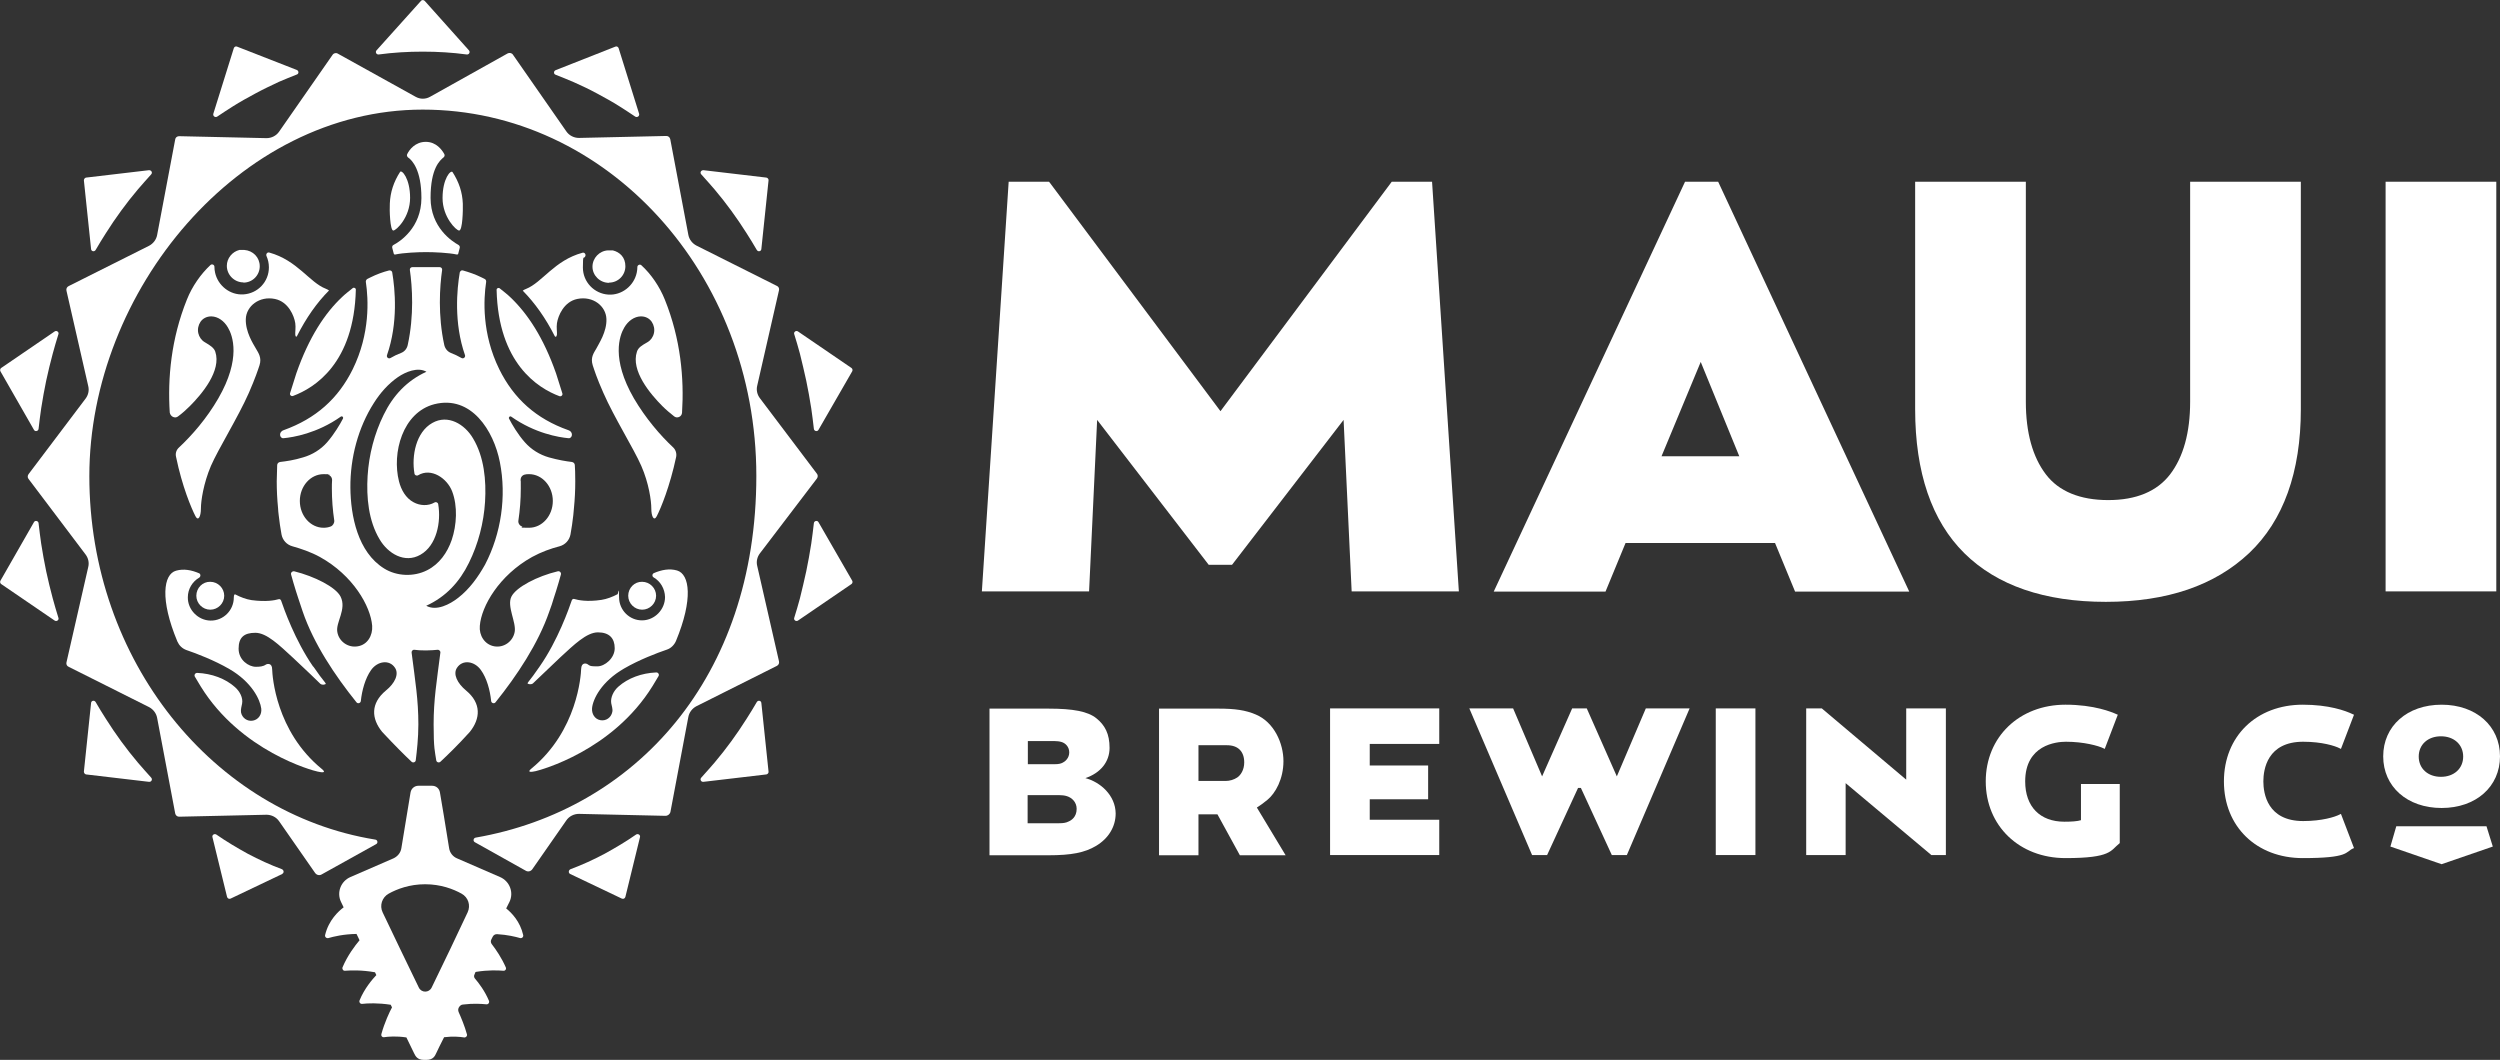
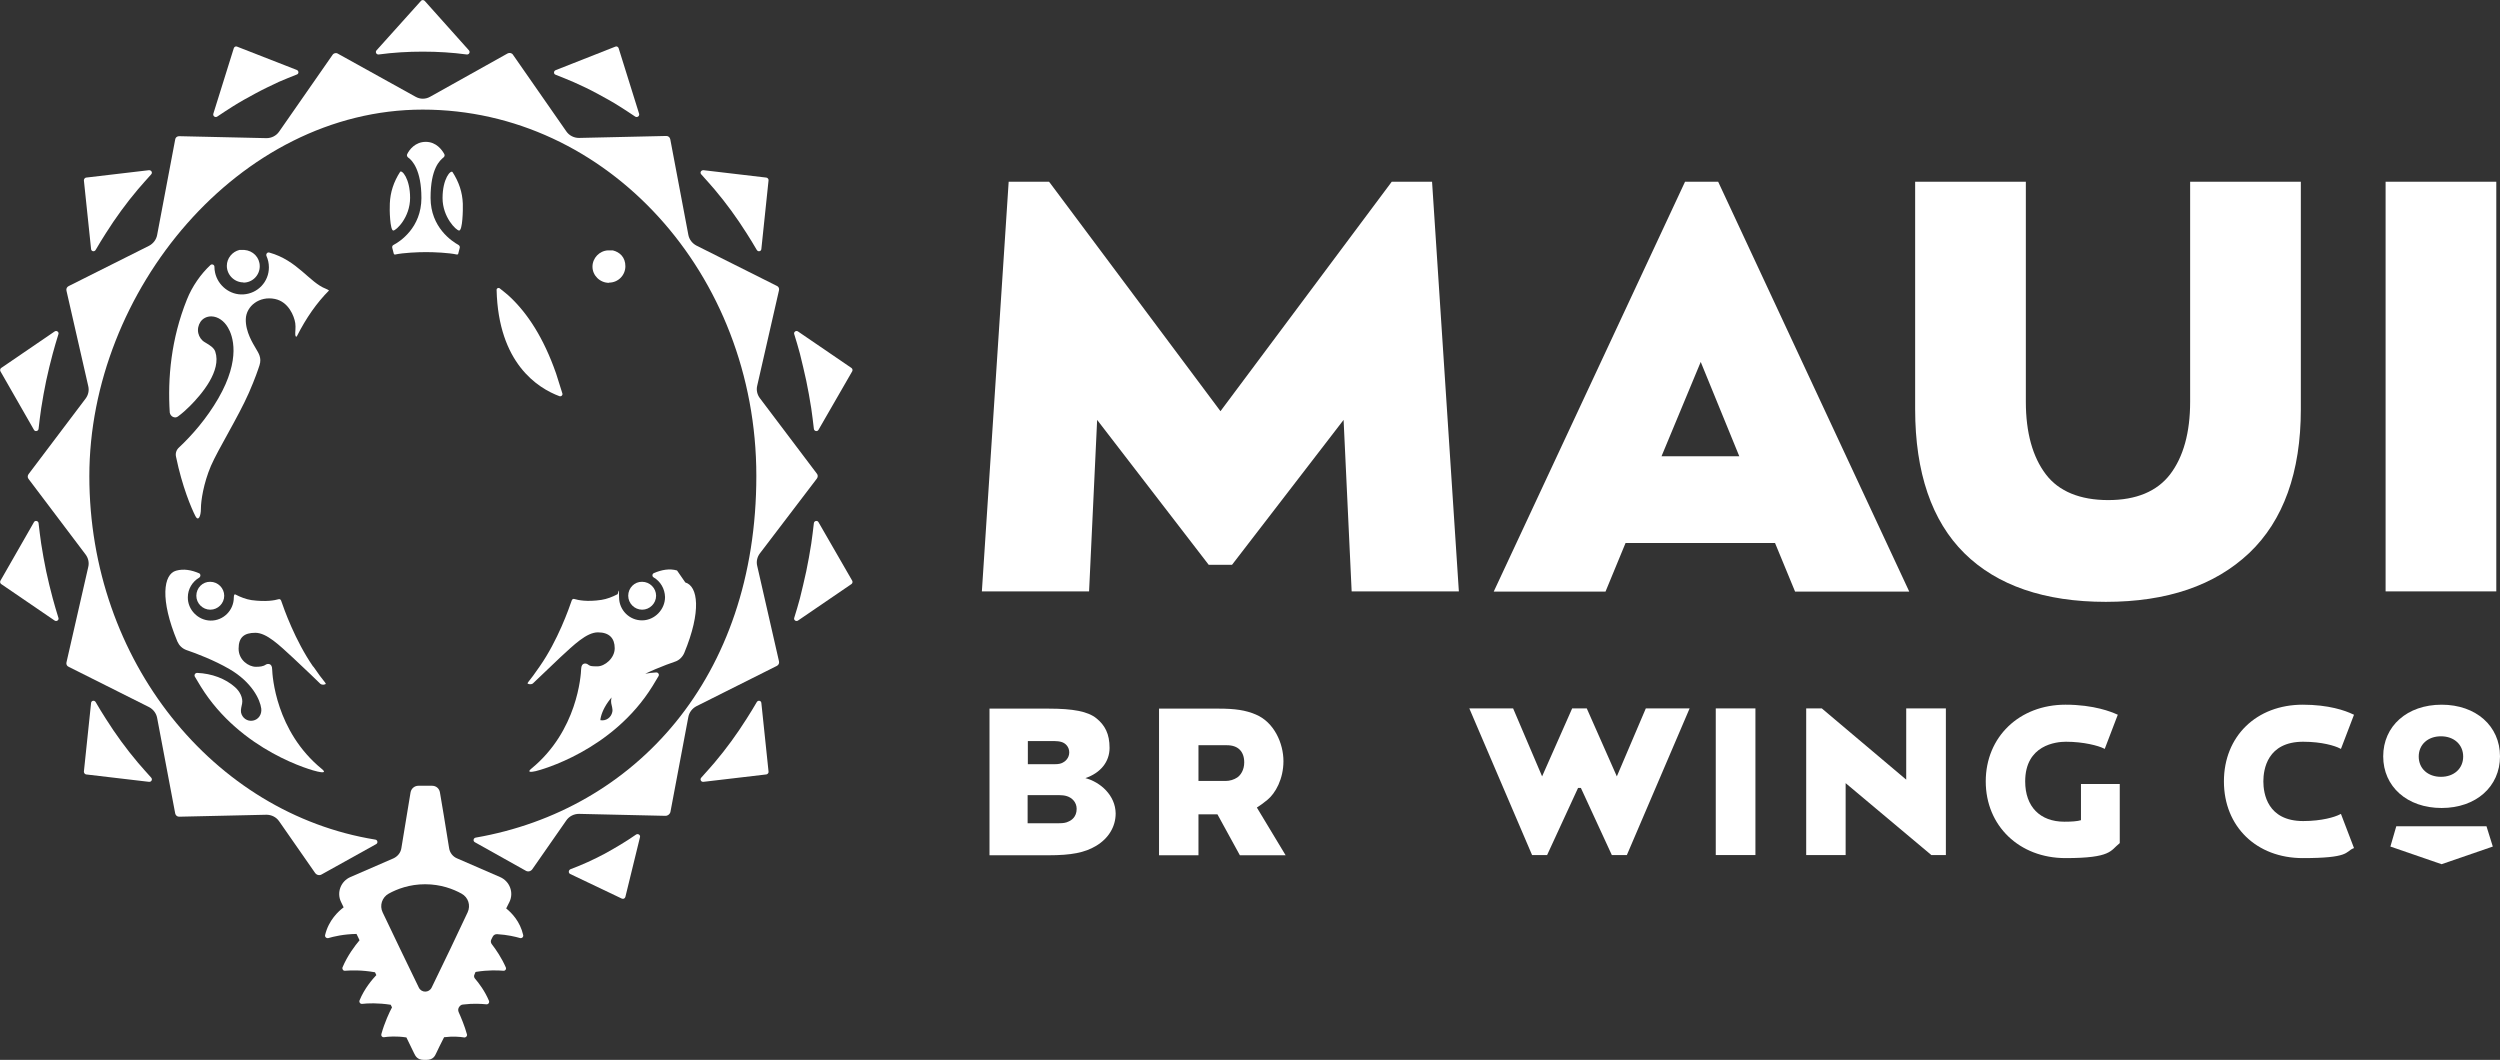
<svg xmlns="http://www.w3.org/2000/svg" id="Layer_1" version="1.1" viewBox="0 0 1147.3 486.4">
  <rect x="0" y="0" width="1147.3" height="486.4" fill="#333333" stroke="none" />
  <defs>
    <style>
      .st0 {
        fill: #fff;
      }
    </style>
  </defs>
  <g>
-     <path class="st0" d="M210.2,274.4c-3.7,2.9-9.9,6.2-14.6,3.6,9-4.1,15.3-10.9,19.6-19.7,4.3-8.7,6.8-18.4,7.4-28,.6-9.8-.4-20.6-5.5-29.1-3.8-6.5-11.5-11.2-18.7-7.1-7.5,4.2-9.6,15.1-8.2,23.2.1.8,1,1.2,1.7.8,6-3.6,13.3,1.4,15.6,7.4,2.6,6.8,2.1,15.5-.2,22.3-2,5.8-5.7,11.1-11.3,13.9-6.1,3.1-13.9,2.8-19.7-.8-12.1-7.5-15.4-24.1-15.5-37.2-.1-13.5,3.5-27.4,10.8-38.8,2.9-4.6,6.6-8.8,11.1-11.9,3.4-2.3,9-4.7,13-2.4-9,4.1-15.3,10.9-19.6,19.7-4.3,8.7-6.8,18.4-7.4,28.1-.6,9.8.4,20.6,5.5,29.1,3.8,6.5,11.5,11.2,18.7,7.1,7.5-4.2,9.6-15.1,8.2-23.2-.1-.8-1-1.2-1.7-.8-2.9,1.7-6.7,1.5-9.6-.1-3.6-1.9-5.7-5.7-6.7-9.6-3.3-13,1.6-31.6,16.2-35.4,17-4.3,27.3,12.2,30.1,26.6-1-5.2,1,5.2,0,0,3.1,15.7.6,32.8-6.8,47-3.2,5.7-7.1,11.2-12.4,15.3M151.8,241.6c-1,.4-2.1.6-3.3.6-6,0-10.9-5.5-10.9-12.3s4.9-12.3,10.9-12.3,1.3.1,2,.2c1.1.3,1.9,1.3,1.9,2.5-.1,1.3-.1,2.6-.1,3.9,0,5.1.4,10,1.1,14.7.1,1.1-.6,2.3-1.6,2.7M237.9,238.9c.7-4.7,1.1-9.6,1.1-14.7s0-2.6-.1-3.9c0-1.2.7-2.2,1.9-2.5.6-.2,1.3-.2,2-.2,6,0,10.9,5.5,10.9,12.3s-4.9,12.3-10.9,12.3-2.2-.2-3.3-.6c-1.1-.4-1.8-1.6-1.6-2.7M254.2,274.3c.3-1,.7-2.1,1-3.1.8-2.5,1.5-5,2.2-7.5.3-.9-.6-1.8-1.5-1.5-9.2,2.2-19,7.2-21.2,11.6s2.3,11.8,1.5,16.2c-.8,4.4-5,7.4-9.4,6.6s-7-5-6.6-9.4c.7-9,8.9-23.2,24-31.6,4.2-2.3,8.7-3.9,12.6-4.9,2.6-.7,4.5-2.8,5-5.4.5-2.9,1-5.9,1.3-8.9.1-1.1.2-2.2.3-3.3.4-4,.6-8,.6-12.2s-.1-5.4-.2-7.4c0-.8-.6-1.4-1.4-1.5-2.6-.3-6.2-.9-10.5-2.1-4.2-1.2-8.1-3.6-11-6.9-3.3-3.7-5.9-8.2-7.3-10.9-.3-.6.4-1.3,1-.9,10.9,7.7,21.9,9.5,26.3,9.9,1.7.2,2.5-2.8-.1-3.7-14.7-5.2-25-14.4-31.7-28-8-16.3-7.2-32-6-40,.1-.6-.2-1.2-.7-1.4-.5-.3-1-.5-1.2-.6-3-1.5-6-2.5-8.8-3.3-.6-.2-1.2.3-1.4.9-1.3,7.7-2.8,23.1,2.4,38,.3.9-.7,1.8-1.6,1.3-1.6-.9-3.2-1.7-4.8-2.3s-2.7-2-3.1-3.6c-3-13.7-2.1-26.9-1-34.5.1-.7-.4-1.3-1.1-1.3s-1.6,0-2.4,0h-7.8c-.8,0-1.5,0-2.4,0-.7,0-1.2.6-1.1,1.3,1.1,7.6,2,20.8-1,34.5-.4,1.7-1.5,3-3.1,3.6s-3.3,1.4-4.8,2.3c-.9.5-1.9-.3-1.6-1.3,5.2-14.9,3.7-30.3,2.4-38-.1-.6-.7-1-1.4-.9-2.8.7-5.8,1.8-8.8,3.3s-.7.4-1.2.6c-.5.3-.8.9-.7,1.4,1.2,8,2,23.7-6,40-6.7,13.6-17,22.7-31.7,28-2.6.9-1.8,3.9-.1,3.7,4.4-.4,15.4-2.2,26.3-9.9.6-.4,1.3.2,1,.9-1.4,2.7-4,7.1-7.3,10.9-2.9,3.3-6.8,5.7-11,6.9-4.2,1.3-7.9,1.8-10.5,2.1-.8.1-1.4.7-1.4,1.5,0,2-.2,5.6-.2,7.4,0,4.1.2,8.2.6,12.2,0,1.1.2,2.2.3,3.3.3,3,.8,6,1.3,8.9.5,2.6,2.4,4.7,5,5.4,3.9,1.1,8.4,2.6,12.6,4.9,15.2,8.4,23.3,22.6,24,31.6.3,4.5-2.2,8.7-6.6,9.4-4.4.8-8.7-2.2-9.4-6.6-.8-4.4,4.4-10.4,1.5-16.2-2.2-4.4-12-9.3-21.2-11.6-.9-.2-1.8.6-1.5,1.5.7,2.5,1.4,5,2.2,7.5.3,1,.7,2.1,1,3.1.7,2.1,1.4,4.2,2.1,6.3,5,14.7,14.8,29.4,24.7,41.7.6.8,1.9.4,2-.6.5-4.8,2-10.4,4.7-14.2,2.9-4.1,8.4-5,11-1,1.9,2.9-.1,7.1-4.2,10.4-7.1,5.9-6.7,12.9-1.7,19,5.6,6,10.4,10.8,13.5,13.7.7.6,1.8.2,1.9-.7.5-4.1,1.2-10.1,1.2-16.5,0-11.3-1.4-19.5-3.1-32.9-.1-.7.5-1.4,1.3-1.3,1.2.2,3,.3,5.3.3s4.1-.2,5.3-.3c.7-.1,1.4.6,1.3,1.3-1.7,13.4-3.1,21.6-3.1,32.9s.6,12.4,1.2,16.5c.1.9,1.2,1.3,1.9.7,3.1-2.9,8-7.6,13.5-13.7,4.9-6.1,5.4-13.1-1.7-19-4-3.3-6.1-7.5-4.2-10.4,2.6-4,8.1-3.1,11,1,2.7,3.7,4.2,9.3,4.7,14.2.1,1,1.4,1.4,2,.6,9.8-12.2,19.6-26.9,24.7-41.7.8-2.1,1.5-4.2,2.1-6.3" />
    <path class="st0" d="M256.7,181.8c.8.3,1.6-.4,1.4-1.2-.8-2.5-2.1-6.8-2.9-9.2-5.8-16.6-13.2-27.6-21-35-1.1-1.1-3.4-2.9-4.9-4.1-.6-.4-1.4,0-1.4.7.8,33.7,18.9,45.1,28.8,48.8" />
-     <path class="st0" d="M133.1,180.5c-.2.8.6,1.5,1.4,1.2,9.9-3.7,28-15,28.8-48.8,0-.7-.8-1.1-1.4-.7-1.5,1.2-3.8,3-4.9,4.1-7.8,7.3-15.2,18.4-21,35-.8,2.4-2.1,6.7-2.9,9.2" />
    <path class="st0" d="M210.7,105.8c1.6,0,1.8-9.5,1.7-12.3-.2-5.3-1.8-10-4.7-14.5-.8-1.2-4.6,2.9-4.6,11.9,0,8.8,6.3,14.9,7.6,14.9" />
    <path class="st0" d="M180.5,105.8c1.3,0,7.7-6,7.7-15s-3.9-13.1-4.6-11.9c-2.9,4.5-4.5,9.3-4.7,14.5-.2,2.9.1,12.4,1.6,12.4" />
-     <path class="st0" d="M310.7,261.8c-3.5-1-7.1-.3-10.6,1.2-.9.4-.9,1.6-.1,2,3.1,1.8,5.1,5.2,5.2,9,0,5.7-4.7,10.6-10.4,10.7-5.9.1-10.7-4.7-10.7-10.6s-.4-1.5-.7-1.4c-2.5,1.3-4.9,2.2-7.4,2.6-6.7,1-10.7.1-12.4-.4-.5-.2-1,.1-1.2.6-1.3,3.8-6.4,18.4-14.7,30.3-2.1,3.1-4.2,5.9-5.2,7.1-.1.2-.3.4-.4.6-.1.5,1.8.8,2.5.1.8-.8,7.6-7.3,12.6-12,6.2-5.7,12-11.4,17.2-11.4s7.7,2.7,7.7,7.3-4.6,8.3-7.9,8.3-3.3-.1-4.6-1c-.6-.4-2.8-.9-2.9,2.2-.1,2.9-1.7,28.4-22.8,45.7-2.2,1.8-.3,1.7,1.9,1.2s35.3-9.3,53.7-39.1c.9-1.5,1.8-3,2.7-4.5.5-.8-.2-1.8-1.1-1.7-6.7.3-12.9,2.6-17.3,6.5-2.3,2-3.7,5.1-3.3,7.6.2,1.2.8,2.8.5,4-.5,2.6-2.9,4.3-5.5,3.8s-4-2.9-3.8-5.5c.4-4.2,4.3-12.2,14.7-18.2,6.9-4,15-7.1,19.7-8.7,1.8-.6,3.3-2.1,4.1-3.9,8-19.3,6.3-30.7.5-32.4" />
-     <path class="st0" d="M255.6,153.5c.1-1-.3-3.2,0-5.2.5-3.3,3.1-9.8,9.3-11.1,7.3-1.5,13.2,3.3,13.4,9.2.2,5.9-3.5,11.3-4.6,13.5-1.2,2.1-2.8,4.1-1.7,7.7.8,2.4,1.8,5.7,4.9,12.7,5,11.4,13.9,25.5,17.4,33.5s4.6,16,4.6,19.6,1.2,6,2.5,3.5c1.9-3.7,6-13.6,8.9-27.2.3-1.6-.2-3.2-1.3-4.3-6-5.6-12.7-13.4-18.1-22.6-10.5-18.2-6.6-28.8-4.4-32.5,1.8-3.1,4.6-5,7.5-5.1h.2c2,0,3.8.9,4.9,2.5,1,1.5,1.4,3.4,1,5.2s-1.5,3.3-2.9,4.1l-.5.3c-2.1,1.2-3.8,2.2-4.4,4.1-2.9,8.7,6.1,19.4,11.7,25,1.7,1.7,3.5,3.2,5.4,4.7,1.4,1.1,3.5.1,3.6-1.7,1-15.7-.6-33.8-7.9-51.9-2.4-6-6.3-11.7-10.8-15.8-.7-.6-1.8,0-1.8.8s-.1,1.8-.3,2.7c-1.3,6-6.9,10.4-13,10-6.5-.4-11.7-5.8-11.7-12.4s.4-3.6,1.1-5.2c.4-.9-.4-1.9-1.3-1.6-12.9,3.5-18.4,13.6-25.9,16.6-.6.2-1.1.5-1.5.8,5.6,5.7,10.5,12.6,14.7,20.9.7.8.9-.4,1-.8" />
+     <path class="st0" d="M310.7,261.8c-3.5-1-7.1-.3-10.6,1.2-.9.4-.9,1.6-.1,2,3.1,1.8,5.1,5.2,5.2,9,0,5.7-4.7,10.6-10.4,10.7-5.9.1-10.7-4.7-10.7-10.6s-.4-1.5-.7-1.4c-2.5,1.3-4.9,2.2-7.4,2.6-6.7,1-10.7.1-12.4-.4-.5-.2-1,.1-1.2.6-1.3,3.8-6.4,18.4-14.7,30.3-2.1,3.1-4.2,5.9-5.2,7.1-.1.2-.3.4-.4.6-.1.5,1.8.8,2.5.1.8-.8,7.6-7.3,12.6-12,6.2-5.7,12-11.4,17.2-11.4s7.7,2.7,7.7,7.3-4.6,8.3-7.9,8.3-3.3-.1-4.6-1c-.6-.4-2.8-.9-2.9,2.2-.1,2.9-1.7,28.4-22.8,45.7-2.2,1.8-.3,1.7,1.9,1.2s35.3-9.3,53.7-39.1c.9-1.5,1.8-3,2.7-4.5.5-.8-.2-1.8-1.1-1.7-6.7.3-12.9,2.6-17.3,6.5-2.3,2-3.7,5.1-3.3,7.6.2,1.2.8,2.8.5,4-.5,2.6-2.9,4.3-5.5,3.8c.4-4.2,4.3-12.2,14.7-18.2,6.9-4,15-7.1,19.7-8.7,1.8-.6,3.3-2.1,4.1-3.9,8-19.3,6.3-30.7.5-32.4" />
    <path class="st0" d="M279.5,129.7c4.2,0,7.5-3.4,7.5-7.5s-2.5-6.5-5.8-7.3c-.4,0-.7,0-1.1,0h-1.1c-3.9.2-7.1,3.5-7.1,7.5s3.4,7.4,7.6,7.4" />
    <path class="st0" d="M288.3,273.4c0,3.5,2.9,6.4,6.4,6.4s6.4-2.9,6.4-6.4-2.9-6.4-6.4-6.4c-3.5-.1-6.4,2.8-6.4,6.4" />
    <path class="st0" d="M193.4,90.8c0,13.7-9.9,20.1-12.8,21.6-.5.2-.7.8-.6,1.3,0,0,.5,1.8.7,2.7.1.3.4.5.7.4,3.6-.8,10.4-1.1,14.1-1.1s10.5.3,14.1,1.1c.3,0,.7,0,.7-.4.3-1,.7-2.7.7-2.7.1-.5-.1-1-.6-1.3-2.9-1.6-12.8-8-12.8-21.6s4.3-17.2,6-18.6c.4-.3.6-1,.3-1.5-1-1.8-3.6-5.6-8.5-5.6s-7.6,3.7-8.5,5.6c-.3.5-.1,1.1.3,1.5,2,1.3,6.2,5.9,6.2,18.6" />
    <path class="st0" d="M143.7,305.9c-8.3-12-13.4-26.5-14.7-30.3-.2-.5-.7-.8-1.2-.6-1.7.5-5.7,1.3-12.4.4-2.5-.4-4.9-1.3-7.4-2.6-.3-.2-.7.1-.7,1.4,0,5.9-4.8,10.7-10.7,10.6-5.7-.1-10.5-5-10.4-10.7,0-3.8,2.1-7.2,5.2-9,.8-.5.7-1.7,0-2-3.5-1.5-7.1-2.2-10.6-1.2-5.8,1.6-7.5,13.1.6,32.5.8,1.8,2.2,3.2,4.1,3.9,4.7,1.6,12.8,4.7,19.7,8.7,10.4,6,14.2,14.1,14.7,18.2.3,2.6-1.2,5-3.8,5.5-2.6.5-5-1.2-5.5-3.8-.2-1.3.3-2.9.5-4,.5-2.6-1-5.6-3.3-7.6-4.4-3.9-10.6-6.2-17.3-6.5-.9,0-1.5.9-1.1,1.7.9,1.5,1.8,3,2.7,4.5,18.4,29.8,51.5,38.7,53.7,39.1,2.2.5,4.1.6,1.9-1.2-21.2-17.3-22.7-42.8-22.8-45.7,0-3.1-2.3-2.6-2.9-2.2-1.3.9-2.9,1-4.6,1-3.3,0-7.9-3.1-7.9-8.3s2.5-7.3,7.7-7.3,11,5.7,17.2,11.4c5.1,4.7,11.8,11.2,12.6,12,.8.7,2.6.4,2.5-.1-.1-.2-.3-.4-.4-.6-1.1-1.3-3.2-4.1-5.3-7.2" />
    <path class="st0" d="M81.7,191.1c1.9-1.4,3.7-3,5.4-4.7,5.6-5.6,14.6-16.3,11.7-25-.6-1.8-2.4-2.9-4.4-4.1l-.5-.3c-1.5-.9-2.5-2.4-2.9-4.1-.4-1.8,0-3.7,1-5.2,1.1-1.6,2.9-2.5,4.9-2.5h.2c2.9.1,5.7,2,7.5,5.1,2.2,3.7,6.1,14.3-4.4,32.5-5.3,9.2-12.1,17-18.1,22.6-1.2,1.1-1.7,2.7-1.3,4.3,2.8,13.6,7,23.5,8.9,27.2,1.3,2.5,2.5.1,2.5-3.5s1.2-11.6,4.6-19.6c3.5-8,12.4-22.2,17.4-33.5,3-6.9,4.1-10.3,4.9-12.7,1.1-3.5-.5-5.6-1.7-7.7-1.2-2.1-4.8-7.6-4.6-13.5.2-5.9,6.2-10.7,13.4-9.2,6.2,1.3,8.8,7.8,9.3,11.1.3,2-.1,4.2,0,5.2,0,.4.3,1.6.8.7,4.2-8.3,9.1-15.3,14.7-20.9-.4-.3-1-.6-1.5-.8-7.5-2.9-13-13-25.9-16.6-.9-.3-1.7.7-1.3,1.6.7,1.6,1.1,3.3,1.1,5.2,0,6.6-5.1,12-11.7,12.4-6.1.4-11.7-4-13-10-.2-.9-.3-1.8-.3-2.7s-1.1-1.4-1.8-.8c-4.5,4.2-8.4,9.8-10.8,15.8-7.3,18.1-8.9,36.2-7.9,51.9.3,1.9,2.4,2.9,3.8,1.8" />
    <path class="st0" d="M111.7,129.7c4.2,0,7.5-3.4,7.5-7.5s-3.1-7.2-7.1-7.5h-1.1c-.4,0-.7,0-1.1,0-3.3.8-5.8,3.8-5.8,7.3,0,4.2,3.5,7.6,7.6,7.6" />
    <path class="st0" d="M90.1,273.4c0,3.5,2.9,6.4,6.4,6.4s6.4-2.9,6.4-6.4-2.9-6.4-6.4-6.4c-3.5-.1-6.4,2.8-6.4,6.4" />
    <path class="st0" d="M374.9,219.6c.5-.7.5-1.6,0-2.2l-26.2-34.7c-1.2-1.6-1.7-3.7-1.2-5.7l10-43.8c.2-.8-.2-1.7-1-2l-36.9-18.5c-1.9-1-3.3-2.8-3.7-4.9l-8.3-43.9c-.2-.9-.9-1.5-1.8-1.5l-40.1.9c-2.3,0-4.5-1.1-5.8-3l-24.5-35.2c-.5-.8-1.6-1-2.4-.6l-35.6,19.9c-2.1,1.2-4.6,1.2-6.7,0l-35.7-19.8c-.8-.5-1.9-.2-2.4.6l-24.5,35.2c-1.3,1.9-3.5,3-5.8,3l-40.1-.9c-.9,0-1.7.6-1.8,1.5l-8.3,43.9c-.4,2.1-1.8,3.9-3.7,4.9l-36.9,18.5c-.8.4-1.2,1.2-1,2.1l10,43.8c.5,2,0,4.1-1.2,5.7l-26.2,34.7c-.5.7-.5,1.6,0,2.2l26.2,34.7c1.2,1.6,1.7,3.7,1.2,5.7l-10,43.8c-.2.8.2,1.7,1,2l36.9,18.5c1.9,1,3.3,2.8,3.7,4.9l8.3,43.9c.2.9.9,1.5,1.8,1.5l40.1-.9c2.3,0,4.5,1.1,5.8,3l16.5,23.7c.7,1,2,1.3,3,.7l25-13.9c1-.5.7-2-.4-2.1-74.2-12-131.2-82.1-131.2-166.8S109.5,50.3,194,50.3s153.1,75.3,153.1,168.1-55.8,153.3-128.8,166c-1.1.2-1.3,1.6-.4,2.1l23.4,13.1c1,.6,2.3.3,3-.7l15.6-22.4c1.3-1.9,3.5-3,5.8-3l39.7.9c1.1,0,2.1-.8,2.3-1.9l8.2-43.5c.4-2.1,1.8-3.9,3.7-4.9l36.9-18.5c.8-.4,1.2-1.2,1-2.1l-10-43.8c-.5-2,0-4.1,1.2-5.7l26.2-34.4Z" />
    <path class="st0" d="M198.1,453.2c-1.2,2.5-4.7,2.5-5.9,0-5.5-11.3-11.7-24.2-16.6-34.5-1.5-3.1-.3-6.9,2.8-8.6,3.8-2.1,9.5-4.3,16.7-4.3s12.9,2.2,16.7,4.3c3.1,1.7,4.3,5.4,2.8,8.6-4.8,10.3-11,23.2-16.5,34.5M218.5,446c5.6-.9,10.1-.7,12.5-.5.9.1,1.5-.8,1.1-1.6-1.9-4.3-4.4-8-6.4-10.6-.5-.6-.6-1.5-.2-2.2l.6-1.2c.4-.8,1.1-1.2,2-1.2,4.9.3,8.5,1.2,10.6,1.8.8.2,1.6-.5,1.4-1.4-1.4-6.2-5.3-10.2-7.8-12.2.5-1.1,1-2.1,1.5-3,2.1-4.3.1-9.5-4.3-11.4l-19.8-8.6c-1.9-.8-3.3-2.6-3.6-4.7-1.2-7.6-3.9-24-4.2-25.5-.3-1.9-1.8-3.1-3.6-3.1h-6.3c-1.8,0-3.3,1.3-3.6,3.1-.2,1.5-3,17.9-4.2,25.5-.3,2.1-1.7,3.8-3.6,4.7l-19.8,8.6c-4.4,1.9-6.4,7.1-4.3,11.4.4.8.8,1.6,1.2,2.5-2.3,1.7-6.9,5.9-8.5,12.7-.2.9.6,1.6,1.5,1.4,2.4-.7,6.9-1.8,12.9-1.9.5.9.9,1.9,1.4,2.9-2.2,2.6-5.5,7-7.8,12.4-.3.8.3,1.7,1.1,1.6,2.6-.2,7.7-.4,13.8.7.2.4.4.9.6,1.3-1.7,1.8-5.4,6-7.7,11.6-.3.8.3,1.7,1.2,1.6,2.5-.3,7.2-.5,13.1.4l.6,1.2c-1.1,2-3.4,6.9-4.9,12.3-.2.8.4,1.5,1.2,1.4,2-.3,5.7-.6,10.3.1,1.4,2.9,2.6,5.4,3.5,7.2.6,1.2,1.4,3.1,4.5,3.1h1.2c3.1,0,3.9-1.8,4.5-3.1.9-1.9,2.1-4.4,3.6-7.3,4.1-.5,7.3-.2,9.2.1.8.1,1.5-.6,1.3-1.4-1.1-4-2.7-7.7-3.8-10.2-.3-.7-.3-1.4,0-2,0-.1.1-.1.1-.2.4-.7,1.1-1.3,1.9-1.3,4.8-.6,8.6-.3,10.7-.1.9.1,1.5-.8,1.2-1.6-1.9-4.5-4.6-8.1-6.5-10.3-.3-.4-.4-.9-.3-1.4l.4-1c0-.3.2-.5.5-.6" />
-     <path class="st0" d="M129.5,401.1l-23.7,11.3c-.7.3-1.4-.1-1.6-.8l-6.7-27.4c-.3-1,.9-1.8,1.8-1.2,4.6,3.2,9.5,6.1,14.4,8.8,5.1,2.7,10.3,5.1,15.7,7.1,1,.5,1,1.8,0,2.2" />
    <path class="st0" d="M21.2,174.7c-.9,4.2-1.6,8.4-2.3,12.7-.5,3.1-.8,6.3-1.2,9.4-.1,1.1-1.6,1.4-2.1.5L.2,170.4c-.3-.5-.1-1.2.3-1.5l24.6-16.8c.9-.6,2.1.3,1.7,1.3-.9,2.9-1.8,5.9-2.6,8.9-1.1,4.1-2.1,8.2-3,12.4" />
    <path class="st0" d="M55.6,96.7c-2.4,3.3-4.8,6.8-7,10.3-1.6,2.5-3.2,5.1-4.7,7.7-.6,1-2,.7-2.1-.4l-3.3-31.5c0-.6.4-1.2,1-1.3l28.9-3.4c1.1,0,1.7,1.1,1,1.9-2.1,2.3-4.1,4.6-6.1,6.9-2.7,3.2-5.3,6.5-7.7,9.8" />
    <path class="st0" d="M21.2,262.2c-.9-4.2-1.6-8.4-2.3-12.7-.5-3.1-.8-6.3-1.2-9.4-.1-1.1-1.6-1.4-2.1-.5L.2,266.5c-.3.5-.1,1.2.3,1.5l24.6,16.8c.9.6,2.1-.3,1.7-1.3-.9-2.9-1.8-5.9-2.6-8.9-1.1-4.1-2.1-8.2-3-12.4" />
    <path class="st0" d="M55.6,340.2c-2.4-3.3-4.8-6.8-7-10.3-1.6-2.5-3.2-5.1-4.7-7.7-.6-1-2-.7-2.1.4l-3.3,31.5c0,.6.4,1.2,1,1.3l28.9,3.4c1.1.1,1.7-1.1,1-1.9-2.1-2.3-4.1-4.6-6.1-6.9-2.7-3.2-5.3-6.5-7.7-9.8" />
    <path class="st0" d="M117.2,42.9c-3.5,1.9-7,3.8-10.3,5.9-2.4,1.5-4.8,3.1-7.2,4.7-.9.6-2.1-.2-1.8-1.3l9.4-30.1c.2-.6.9-1,1.5-.7l27.4,10.7c1,.4,1,1.8,0,2.1-2.8,1.1-5.5,2.2-8.3,3.4-3.6,1.7-7.2,3.4-10.7,5.3" />
    <path class="st0" d="M261.7,401.1l23.7,11.3c.7.3,1.4-.1,1.6-.8l6.7-27.4c.3-1-.9-1.8-1.8-1.2-4.6,3.2-9.5,6.1-14.4,8.8-5.1,2.7-10.3,5.1-15.7,7.1-1,.5-1,1.8-.1,2.2" />
    <path class="st0" d="M370,174.7c.9,4.2,1.6,8.4,2.3,12.7.5,3.1.8,6.3,1.2,9.4.1,1.1,1.6,1.4,2.1.5l15.5-26.9c.3-.5.1-1.2-.3-1.5l-24.6-16.8c-.9-.6-2.1.3-1.7,1.3.9,2.9,1.8,5.9,2.6,8.9,1,4.1,2,8.2,2.9,12.4" />
    <path class="st0" d="M335.6,96.7c2.4,3.3,4.8,6.8,7,10.3,1.6,2.5,3.2,5.1,4.7,7.7.6,1,2,.7,2.1-.4l3.3-31.5c.1-.6-.4-1.2-1-1.3l-28.9-3.4c-1.1,0-1.7,1.1-1,1.9,2.1,2.3,4.1,4.6,6.1,6.9,2.7,3.2,5.3,6.5,7.7,9.8" />
    <path class="st0" d="M370,262.2c.9-4.2,1.6-8.4,2.3-12.7.5-3.1.8-6.3,1.2-9.4.1-1.1,1.6-1.4,2.1-.5l15.5,26.9c.3.5.1,1.2-.3,1.5l-24.6,16.8c-.9.6-2.1-.3-1.7-1.3.9-2.9,1.8-5.9,2.6-8.9,1-4.1,2-8.2,2.9-12.4" />
    <path class="st0" d="M335.6,340.2c2.4-3.3,4.8-6.8,7-10.3,1.6-2.5,3.2-5.1,4.7-7.7.6-1,2-.7,2.1.4l3.3,31.5c.1.6-.4,1.2-1,1.3l-28.9,3.4c-1.1.1-1.7-1.1-1-1.9,2.1-2.3,4.1-4.6,6.1-6.9,2.7-3.2,5.3-6.5,7.7-9.8" />
    <path class="st0" d="M274,42.9c3.5,1.9,7,3.8,10.3,5.9,2.4,1.5,4.8,3.1,7.2,4.7.9.6,2.1-.2,1.8-1.3l-9.4-30.1c-.2-.6-.9-1-1.5-.7l-27.4,10.8c-1,.4-1,1.8,0,2.1,2.8,1.1,5.5,2.2,8.3,3.4,3.6,1.6,7.2,3.3,10.7,5.2" />
    <path class="st0" d="M194,23.7c6.8,0,13.6.4,20.2,1.3,1.1.1,1.7-1.1,1-1.9L194.9.4c-.5-.5-1.3-.5-1.7,0l-20.4,22.7c-.7.8-.1,2,1,1.9,6.6-.9,13.4-1.3,20.2-1.3" />
  </g>
  <rect class="st0" x="1094.8" y="83.4" width="50.8" height="188" />
  <polygon class="st0" points="638.7 83.4 560.1 188.7 481.9 84 481.4 83.4 462.9 83.4 450.6 271.4 499.8 271.4 503.5 192.7 554.7 259.2 565.4 259.2 616.6 192.7 620.3 271.4 669.5 271.4 657.2 83.4 638.7 83.4" />
  <path class="st0" d="M1005.1,184.4c0,14.1-3.1,25.3-9.2,33.3-6,7.8-15.5,11.8-28.4,11.8s-22.7-4-28.6-11.8c-6.1-8-9.2-19.2-9.2-33.3v-101h-50.8v104.4c0,29,7.6,51.3,22.6,66.1,15,14.8,36.8,22.3,64.9,22.3s50-7.5,65.8-22.4c15.7-14.9,23.7-37.1,23.7-66v-104.4h-50.8v101h0Z" />
  <path class="st0" d="M798.2,209.4h-35.7l18-43.3,17.7,43.3ZM773.3,83.4l-87.8,188.1h51.3l9.2-22.3h68.6l9.2,22.3h52.4l-87.7-188.1h-15.2Z" />
-   <polygon class="st0" points="610.4 392.4 660.5 392.4 660.5 376.2 628.6 376.2 628.6 366.8 655.4 366.8 655.4 351.3 628.6 351.3 628.6 341.4 660.5 341.4 660.5 325.1 610.4 325.1 610.4 392.4" />
  <rect class="st0" x="787.4" y="325.1" width="18.2" height="67.3" />
  <path class="st0" d="M487.7,350c-.9.5-2.1.7-3.5.7h-12.5v-10.6h12.3c.8,0,2.2.1,3.1.4,1.8.5,3.6,2.2,3.6,4.8s-1.9,4.2-3,4.7M471.7,364.9h14.3c1,0,2.6.1,3.7.5,2.2.7,4.4,2.7,4.4,5.8h0c0,3.8-2.5,5.3-3.7,5.8-1.1.6-2.5.8-4.3.8h-14.5v-12.9h.1ZM498.1,357.1c7-2.4,11.1-7.5,11.1-13.9s-2.1-10.4-6.1-13.6c-3.9-3.1-10.5-4.4-22-4.4h-27v67.3h27c10.6,0,16.7-1.2,21.9-4.3,5.7-3.4,9-8.8,9-14.9-.1-8.3-7-14.4-13.9-16.2" />
  <polygon class="st0" points="742 356.3 728.2 325.1 721.5 325.1 707.7 356.3 694.4 325.1 674.3 325.1 703.1 392.4 710 392.4 724.2 361.6 725.5 361.6 739.7 392.4 746.6 392.4 775.4 325.1 755.3 325.1 742 356.3" />
  <polygon class="st0" points="874.8 357.8 836.3 325.3 836.1 325.1 828.9 325.1 828.9 392.4 847 392.4 847 359.4 886.1 392.2 886.3 392.4 893 392.4 893 325.1 874.8 325.1 874.8 357.8" />
  <g>
    <path class="st0" d="M1057,340.4c8.6,0,14.6,1.9,16.7,3l.6.3,6-15.7-.5-.2c-3.5-1.7-11.1-4.4-23-4.4-21.3,0-36.2,14.5-36.2,35.2s14.9,35.2,36.2,35.2,19.5-2.8,23-4.4l.5-.2-6-15.7-.6.3c-2.1,1.1-8.1,3-16.7,3-16.5,0-18.3-12.7-18.3-18.2s1.8-18.2,18.3-18.2" />
    <path class="st0" d="M955,376.4c-1.6.5-4.2.7-7.6.7-11.2,0-18-6.9-18-18.5,0-16.8,14.3-18.2,18.7-18.2,8.3,0,15,1.9,17.2,3l.6.3,6-15.7-.5-.2c-2.2-1-10.3-4.4-23.5-4.4-21.2,0-36.6,14.8-36.6,35.2s15.4,35.2,36.6,35.2,20.6-3.5,24.7-6.7l.2-.2v-27.1h-17.8v16.6Z" />
    <path class="st0" d="M571,349.9h0c0,3.5-1.7,5.9-3.2,6.9s-3.4,1.6-5.4,1.6h-12.4v-16.4h13.1c5.1,0,7.9,2.9,7.9,7.9M581.6,367.1c3.7-3,7.4-9.6,7.4-17.8s-4.3-17.9-12.7-21.4c-4.7-2-9.5-2.7-17.2-2.7h-27.2v67.3h18.1v-18.8h8.7l10.3,18.8h21l-13.2-21.9c1.3-.8,3.1-2.1,4.8-3.5" />
    <path class="st0" d="M1130.4,347.2c0,5.5-4.2,9.3-10.2,9.3s-10.2-3.8-10.2-9.3,4.2-9.3,10.2-9.3c6,0,10.2,3.8,10.2,9.3M1120.5,323.4c-15.8,0-26.8,9.8-26.8,23.7s11,23.7,26.8,23.7,26.8-9.8,26.8-23.7-11-23.7-26.8-23.7" />
  </g>
  <polygon class="st0" points="1120.5 379.2 1099.7 379.2 1097 388.5 1120.5 396.6 1144 388.5 1141.1 379.2 1120.5 379.2" />
</svg>